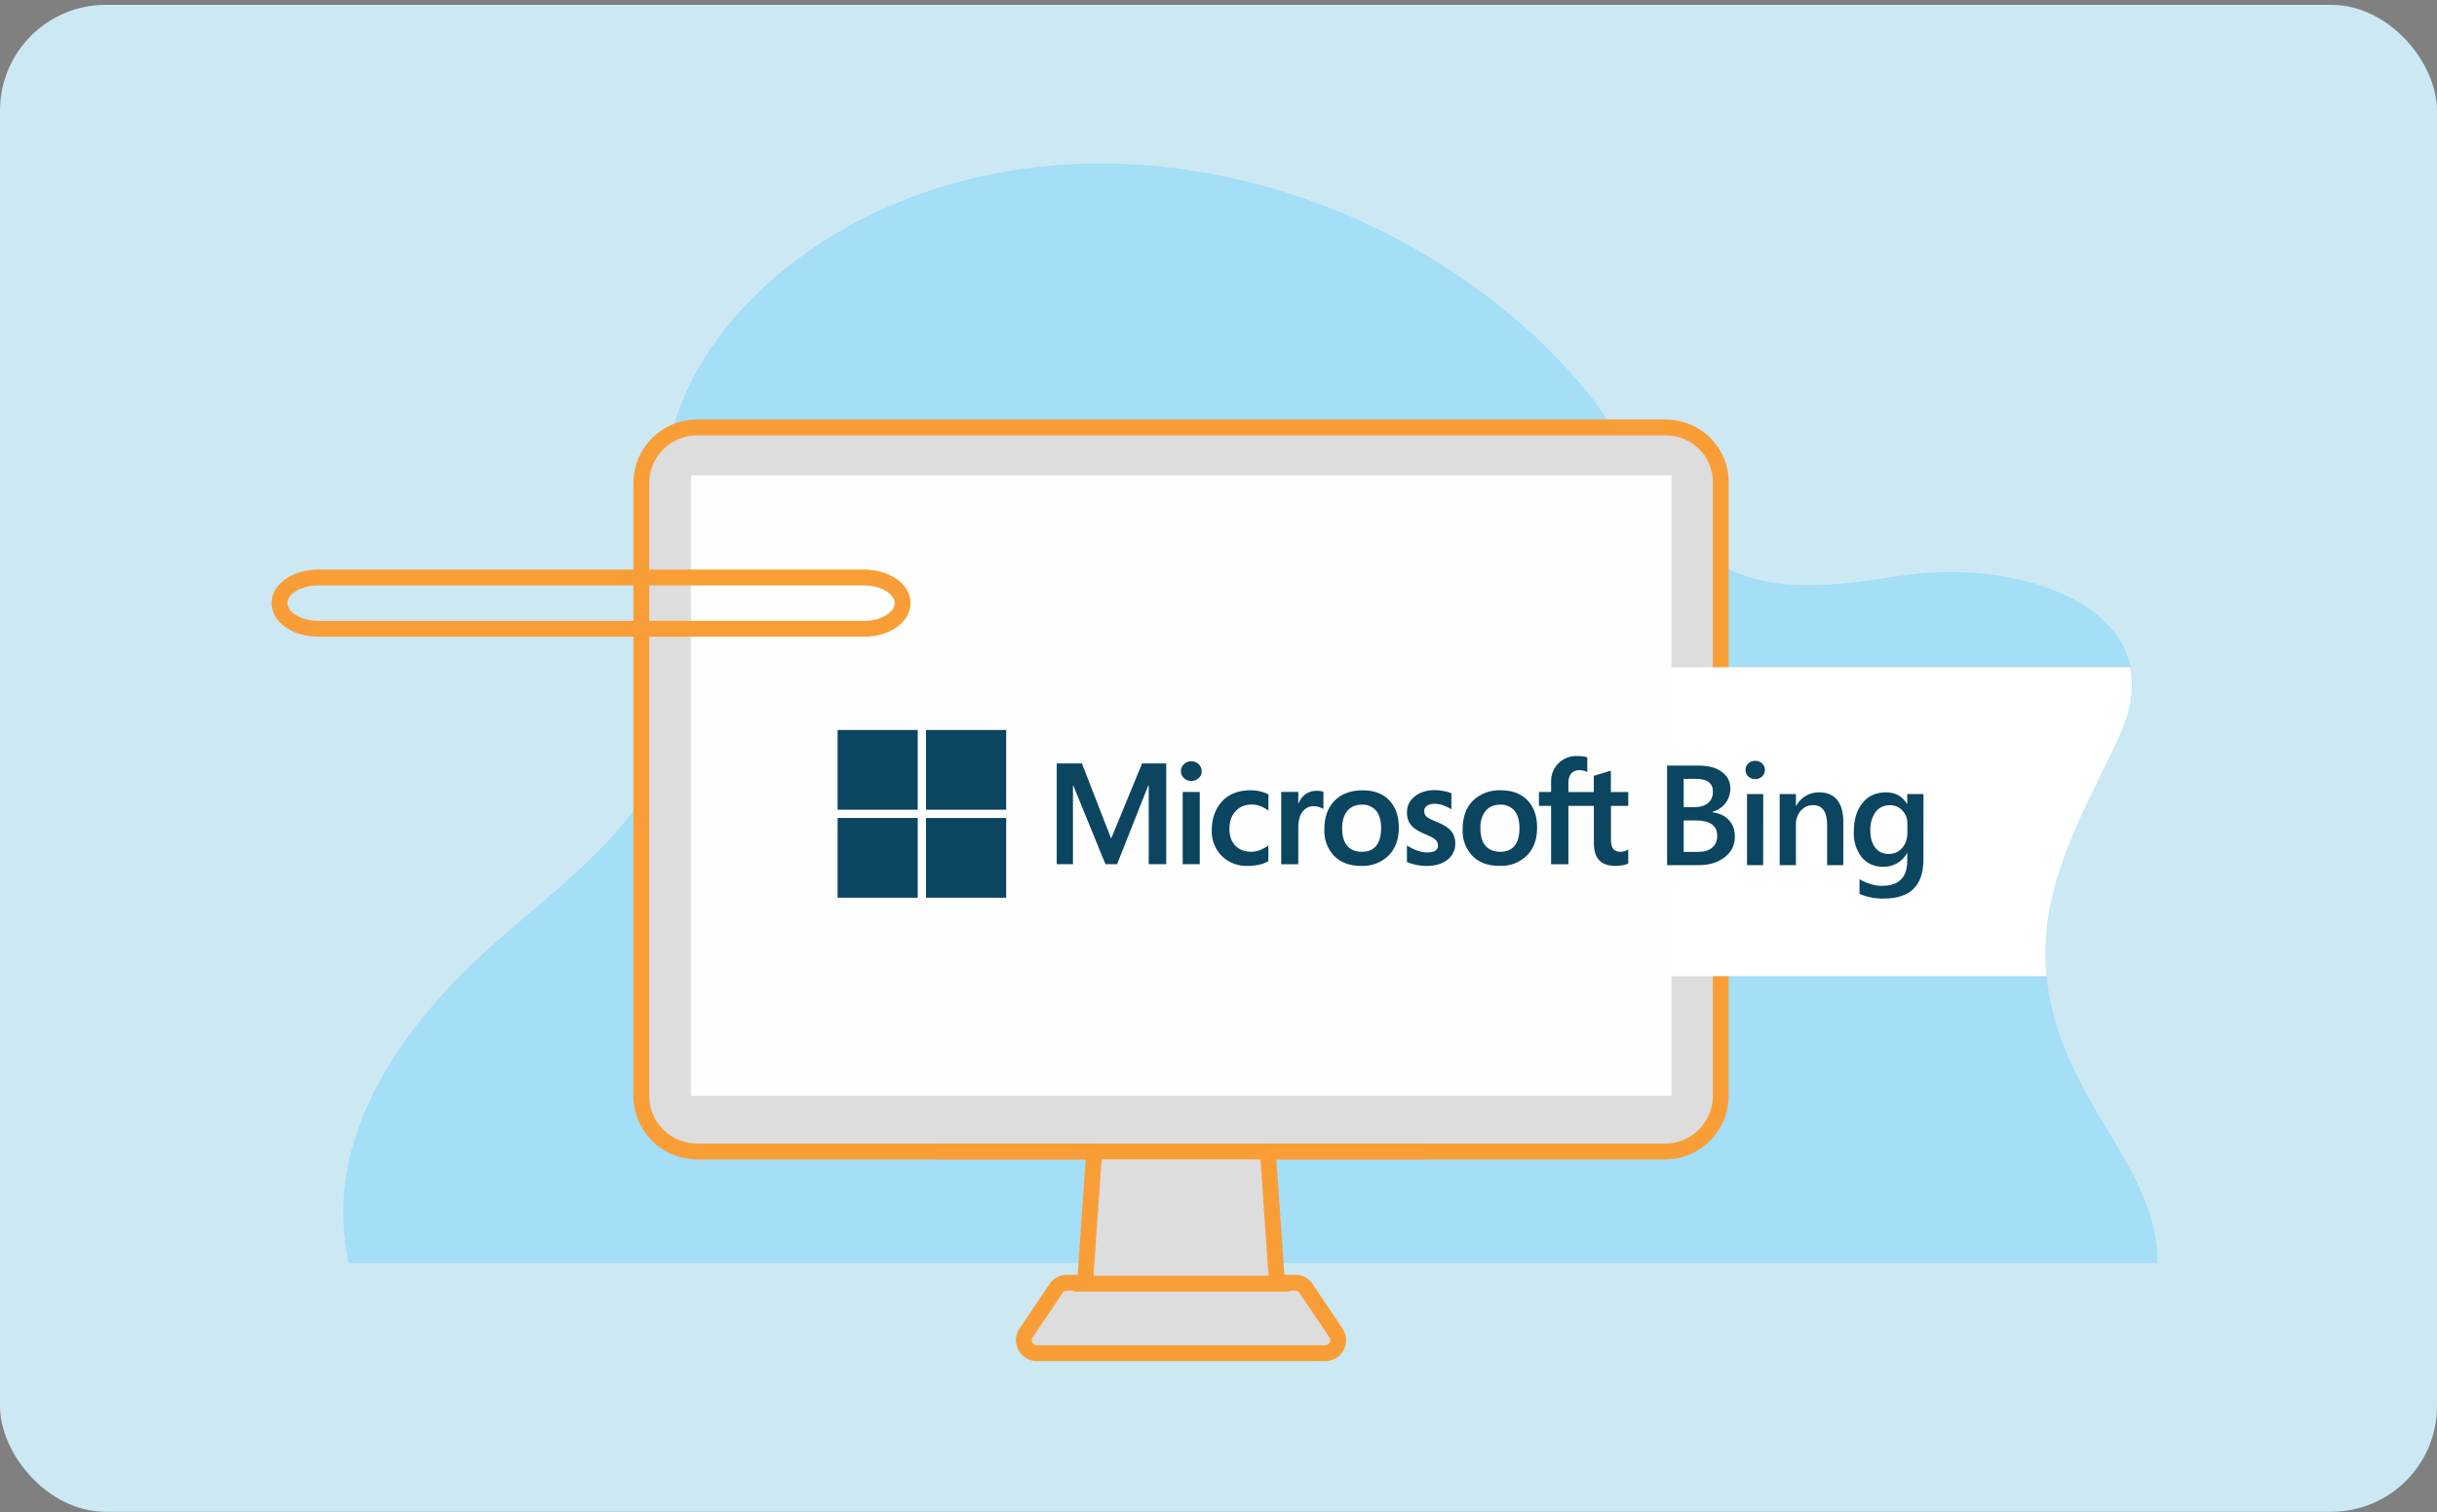
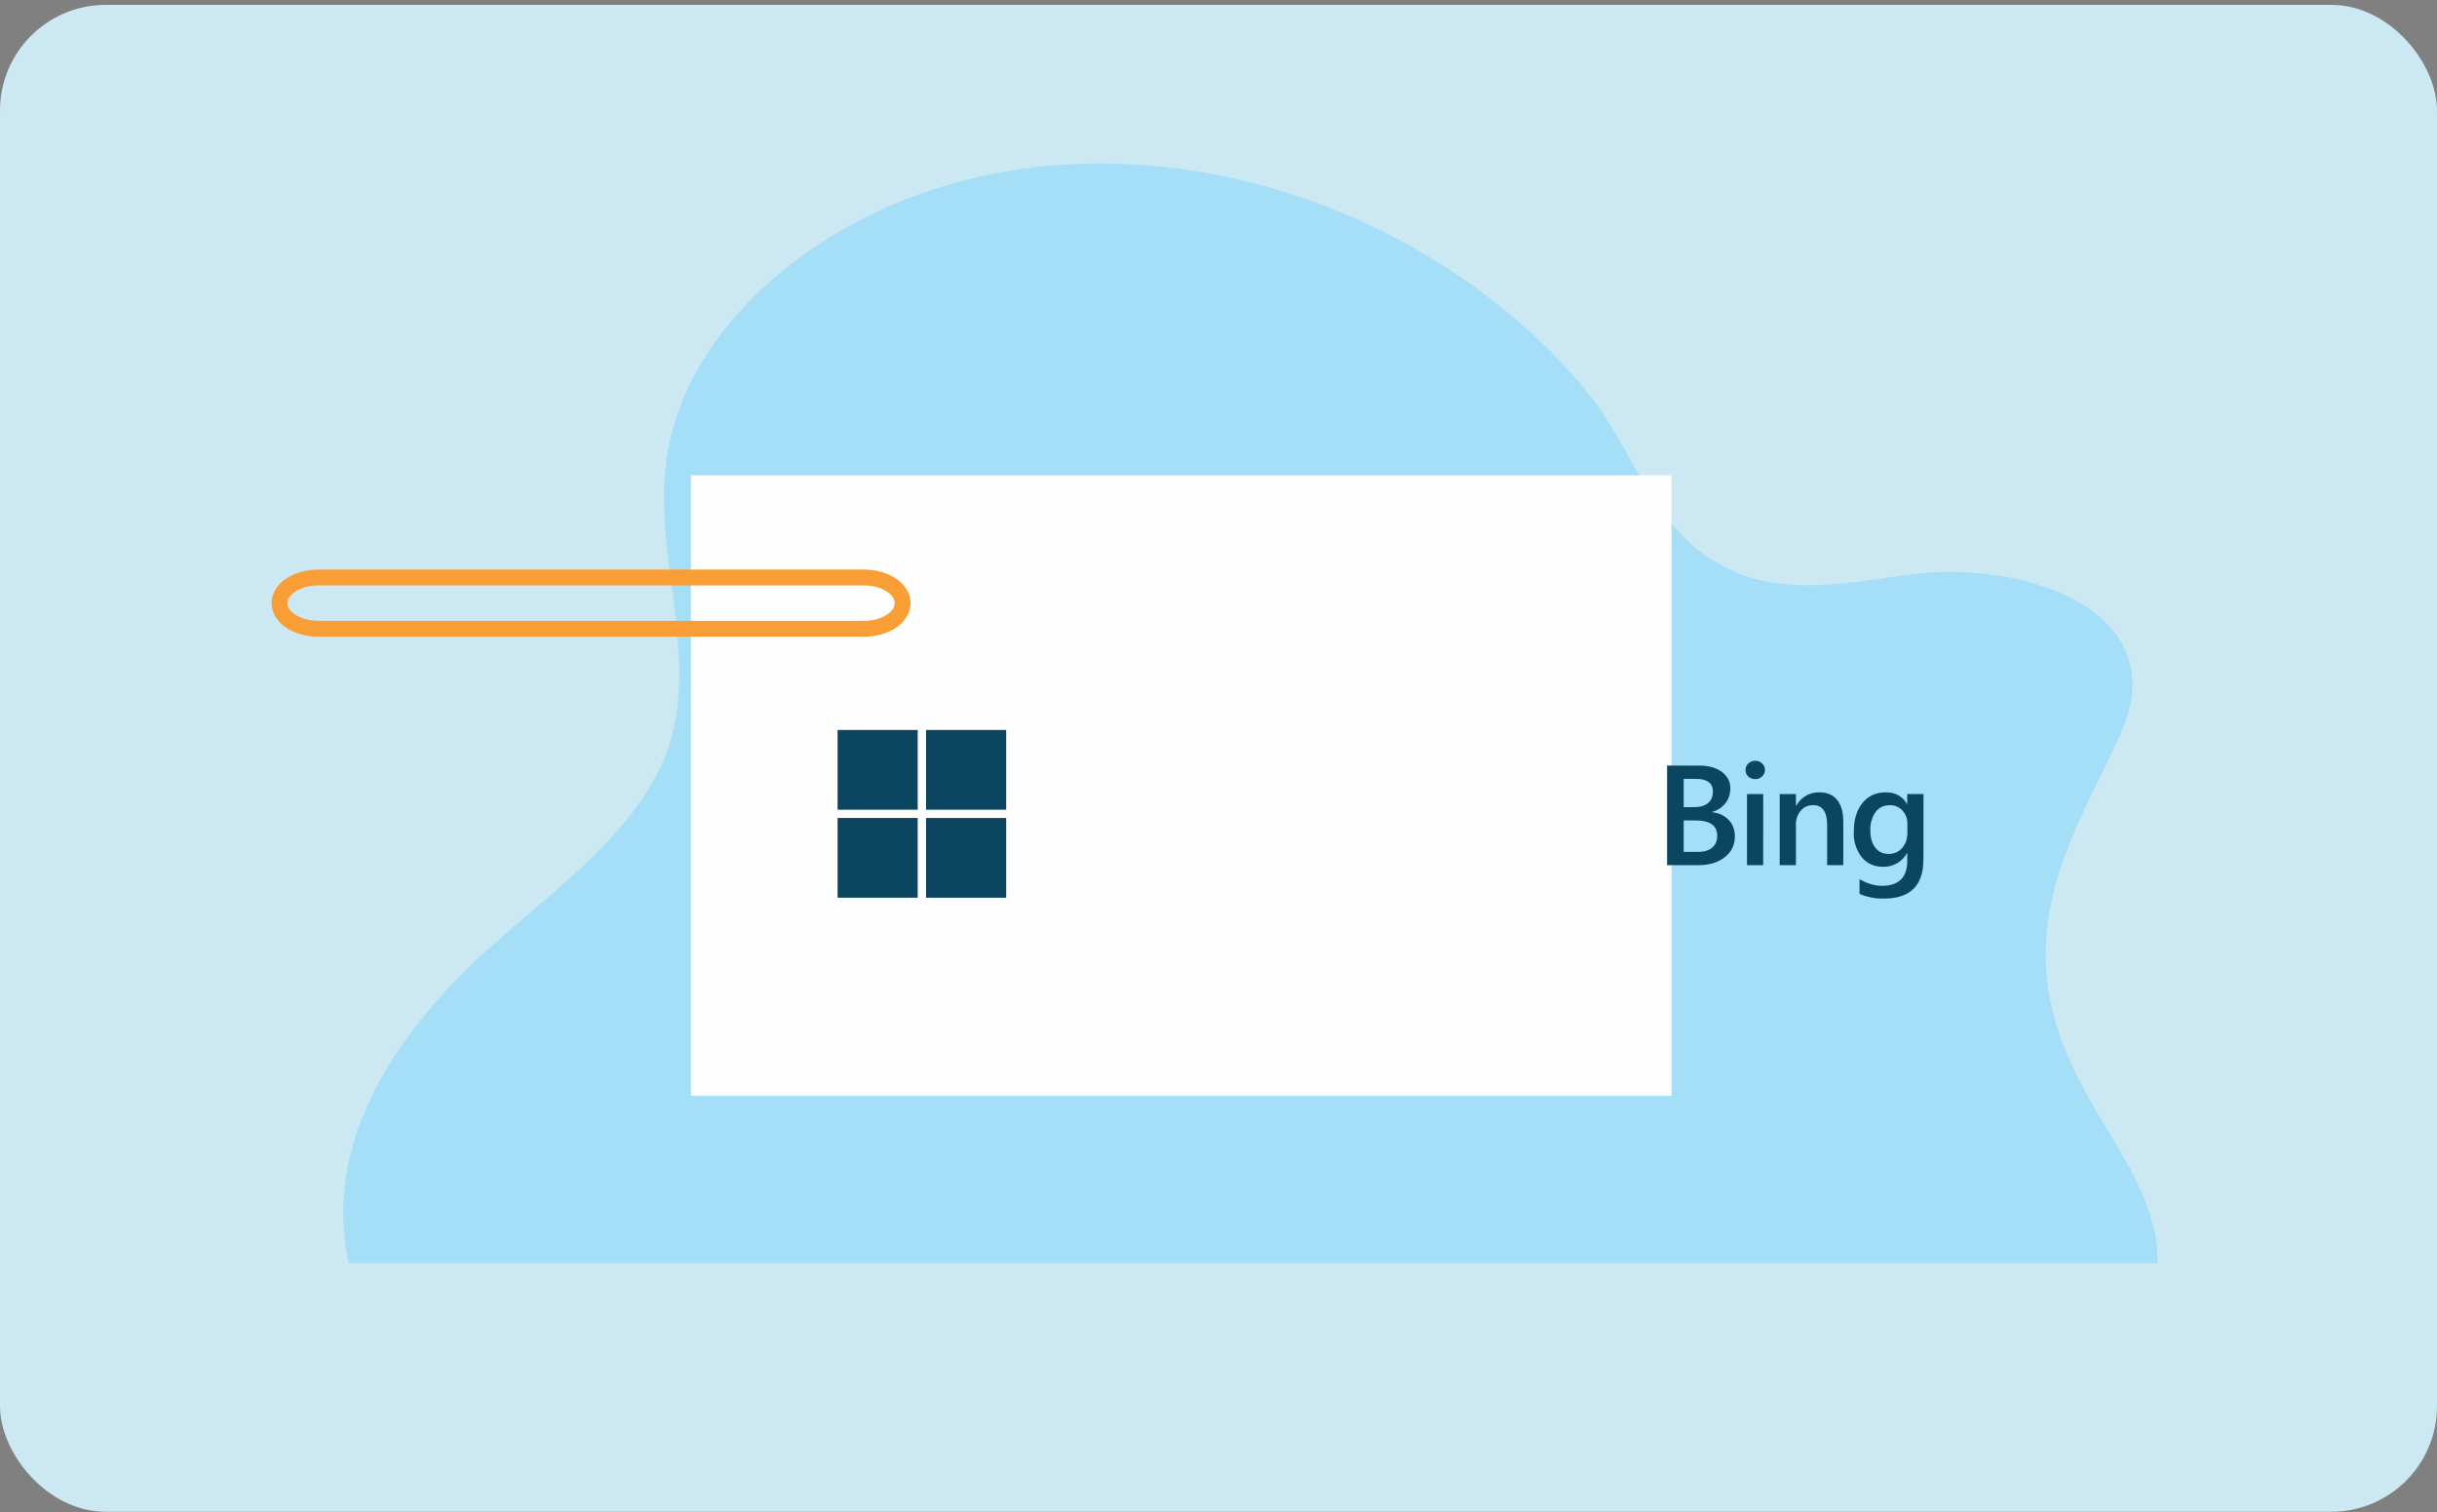
<svg xmlns="http://www.w3.org/2000/svg" width="461" height="286" viewBox="0 0 461 286" fill="none">
  <rect x="0" y="0" width="461" height="286" fill="#808080" stroke="none" />
  <rect y="0.921" width="461" height="285.042" rx="20" fill="#CCE9F3" />
  <path d="M65.945 238.931H408.124C408.379 229.936 403.403 221.515 398.172 212.904C390.709 200.719 385.669 189.492 387.264 175.522C388.731 162.189 395.493 151.153 401.107 138.905C411.633 115.94 383.564 105.351 359.897 108.859C349.691 110.39 338.144 112.368 328.448 108.285C313.01 101.97 309.566 85.766 300.699 74.731C291.321 63.057 279.009 53.105 264.784 45.45C237.672 30.906 203.671 25.866 173.434 36.902C150.214 45.386 130.885 63.12 126.547 84.108C122.911 101.842 131.14 119.576 127.568 137.246C124.123 154.215 107.473 166.208 93.886 178.137C76.981 192.937 63.202 212.266 65.115 233.253C65.243 235.167 65.562 237.081 65.945 238.931Z" fill="#A4DEF7" />
-   <path d="M315.112 80.855H131.838C126.033 80.855 121.312 85.575 121.312 91.38V207.29C121.312 213.095 126.033 217.815 131.838 217.815H206.985L205.262 242.63H201.818C200.988 242.63 200.223 243.013 199.776 243.715L194.099 252.135C193.014 253.73 194.163 255.963 196.14 255.963H222.55H224.272H250.682C252.66 255.963 253.808 253.794 252.724 252.135L247.046 243.715C246.6 243.013 245.834 242.63 245.005 242.63H241.56L239.838 217.815H314.984C320.789 217.815 325.51 213.095 325.51 207.29V91.38C325.638 85.575 320.917 80.855 315.112 80.855Z" fill="#DDDDDD" stroke="#F99E37" stroke-width="3" stroke-miterlimit="10" stroke-linecap="round" stroke-linejoin="round" />
-   <path d="M180.641 184.644H387.135C386.879 181.709 386.879 178.711 387.198 175.585C388.666 162.253 395.428 151.217 401.041 138.969C403.21 134.184 403.721 129.91 402.955 126.21H180.641V184.644Z" fill="white" />
  <path d="M316.202 89.913H130.695V207.29H316.202V89.913Z" fill="#FEFEFE" />
-   <path d="M177.391 217.815H269.57" stroke="#F99E37" stroke-width="3" stroke-miterlimit="10" stroke-linecap="round" stroke-linejoin="round" />
-   <path d="M203.609 242.822H243.352" stroke="#F99E37" stroke-width="3" stroke-miterlimit="10" stroke-linecap="round" stroke-linejoin="round" />
  <path d="M170.754 114.09C170.754 116.769 167.501 118.938 163.418 118.938H60.203C56.184 118.938 52.867 116.769 52.867 114.09C52.867 111.411 56.121 109.242 60.203 109.242H163.418C167.501 109.242 170.754 111.411 170.754 114.09Z" stroke="#F99E37" stroke-width="3" stroke-miterlimit="10" stroke-linecap="round" stroke-linejoin="round" />
  <g clip-path="url(#clip0_4373_6841)">
    <path d="M173.602 138.076H158.445V153.159H173.602V138.076Z" fill="#0B4560" />
    <path d="M190.336 138.076H175.18V153.159H190.336V138.076Z" fill="#0B4560" />
    <path d="M173.602 154.727H158.445V169.81H173.602V154.727Z" fill="#0B4560" />
    <path d="M190.336 154.727H175.18V169.81H190.336V154.727Z" fill="#0B4560" />
-     <path d="M220.61 144.415V163.458H217.299V148.535H217.232L211.316 163.458H209.113L203.01 148.535H202.97V163.458H199.898V144.415H204.666L210.154 158.528H210.234L216.043 144.415H220.61ZM223.388 145.877C223.388 145.345 223.588 144.893 223.976 144.535C224.363 144.176 224.817 144.003 225.351 144.003C225.604 143.996 225.855 144.039 226.091 144.128C226.327 144.218 226.543 144.353 226.727 144.526C226.91 144.699 227.058 144.906 227.161 145.135C227.264 145.365 227.32 145.612 227.327 145.864C227.327 146.395 227.14 146.834 226.753 147.192C226.379 147.538 225.898 147.724 225.351 147.724C224.803 147.724 224.336 147.538 223.962 147.179C223.575 146.82 223.388 146.382 223.388 145.864V145.877ZM226.953 149.81V163.458H223.722V149.81H226.953ZM236.755 161.119C237.223 161.119 237.757 161.013 238.331 160.8C238.919 160.574 239.453 160.282 239.933 159.923V162.9C239.426 163.192 238.838 163.431 238.197 163.564C237.487 163.721 236.761 163.796 236.034 163.79C235.124 163.828 234.215 163.679 233.365 163.352C232.515 163.025 231.741 162.527 231.093 161.89C230.468 161.247 229.98 160.484 229.659 159.648C229.337 158.812 229.189 157.92 229.224 157.026C229.224 154.833 229.865 153.026 231.16 151.604C232.442 150.182 234.271 149.478 236.635 149.478C237.784 149.479 238.917 149.743 239.947 150.249V153.319C239.478 152.975 238.966 152.693 238.424 152.481C237.914 152.282 237.37 152.178 236.822 152.176C235.553 152.176 234.525 152.588 233.751 153.412C232.976 154.235 232.562 155.352 232.562 156.747C232.562 158.129 232.949 159.205 233.697 159.976C234.445 160.747 235.473 161.119 236.769 161.119H236.755ZM249.134 149.584C249.547 149.572 249.959 149.635 250.349 149.77V153.026C249.776 152.663 249.106 152.478 248.426 152.495C247.625 152.495 246.958 152.84 246.423 153.505C245.889 154.169 245.595 155.192 245.595 156.561V163.471H242.364V149.797H245.595V151.95H245.649C245.943 151.206 246.397 150.621 246.984 150.209C247.585 149.784 248.293 149.571 249.121 149.571L249.134 149.584ZM250.523 156.84C250.523 154.581 251.164 152.787 252.446 151.471C253.728 150.156 255.517 149.491 257.788 149.491C259.924 149.491 261.593 150.129 262.809 151.392C264.024 152.654 264.611 154.382 264.611 156.548C264.611 158.754 263.97 160.521 262.688 161.823C262 162.493 261.179 163.014 260.278 163.352C259.377 163.691 258.415 163.84 257.454 163.79C255.33 163.79 253.648 163.165 252.393 161.93C251.75 161.252 251.254 160.451 250.932 159.576C250.611 158.701 250.472 157.77 250.523 156.84ZM253.888 156.734C253.888 158.156 254.209 159.245 254.863 160.003C255.517 160.76 256.439 161.119 257.654 161.119C258.816 161.119 259.711 160.747 260.325 160.003C260.939 159.259 261.26 158.129 261.26 156.654C261.26 155.192 260.939 154.076 260.298 153.332C259.968 152.954 259.556 152.656 259.094 152.46C258.631 152.265 258.129 152.176 257.627 152.202C256.439 152.202 255.531 152.601 254.876 153.372C254.209 154.169 253.888 155.285 253.888 156.734ZM269.419 153.398C269.419 153.863 269.552 154.222 269.859 154.488C270.153 154.754 270.794 155.073 271.809 155.471C273.091 155.99 273.999 156.561 274.52 157.199C275.041 157.85 275.295 158.621 275.295 159.538C275.295 160.813 274.8 161.85 273.812 162.634C272.824 163.418 271.475 163.803 269.793 163.803C268.541 163.792 267.302 163.539 266.147 163.059V159.91C266.735 160.308 267.362 160.641 268.043 160.88C268.711 161.119 269.339 161.239 269.886 161.239C270.621 161.239 271.155 161.132 271.502 160.933C271.849 160.72 272.023 160.388 272.023 159.91C272.023 159.458 271.836 159.086 271.489 158.78C271.115 158.475 270.434 158.116 269.432 157.717C268.244 157.225 267.402 156.667 266.895 156.043C266.387 155.418 266.147 154.647 266.147 153.691C266.147 152.455 266.641 151.432 267.616 150.647C268.618 149.85 269.886 149.451 271.449 149.451C272.511 149.47 273.563 149.668 274.56 150.036V153.093C274.133 152.8 273.625 152.561 273.064 152.348C272.521 152.15 271.947 152.046 271.368 152.043C270.754 152.043 270.273 152.176 269.94 152.402C269.771 152.507 269.634 152.655 269.54 152.83C269.446 153.004 269.4 153.2 269.405 153.398H269.419ZM276.683 156.84C276.683 154.581 277.324 152.787 278.606 151.471C279.31 150.791 280.148 150.263 281.068 149.923C281.987 149.582 282.968 149.435 283.948 149.491C286.084 149.491 287.767 150.129 288.969 151.392C290.171 152.654 290.772 154.382 290.772 156.548C290.772 158.754 290.131 160.521 288.849 161.823C288.162 162.491 287.343 163.011 286.445 163.35C285.546 163.688 284.587 163.838 283.627 163.79C281.491 163.79 279.808 163.165 278.553 161.93C277.911 161.252 277.414 160.451 277.093 159.576C276.771 158.701 276.632 157.77 276.683 156.84ZM280.048 156.734C280.048 158.156 280.369 159.245 281.023 160.003C281.678 160.76 282.599 161.119 283.828 161.119C284.989 161.119 285.884 160.747 286.498 160.003C287.113 159.259 287.433 158.129 287.433 156.654C287.433 155.192 287.099 154.076 286.472 153.332C286.142 152.954 285.73 152.656 285.267 152.46C284.805 152.265 284.303 152.176 283.801 152.202C282.612 152.202 281.691 152.601 281.037 153.372C280.315 154.339 279.964 155.532 280.048 156.734ZM301.495 152.441H296.687V163.471H293.416V152.441H291.119V149.81H293.416V147.91C293.391 147.253 293.504 146.597 293.747 145.986C293.991 145.374 294.361 144.82 294.832 144.358C295.303 143.897 295.866 143.538 296.484 143.305C297.103 143.073 297.763 142.971 298.423 143.006C298.824 143.006 299.171 143.033 299.465 143.073C299.772 143.113 300.039 143.179 300.266 143.259V146.036C299.812 145.803 299.309 145.68 298.797 145.677C298.116 145.677 297.595 145.89 297.222 146.302C296.861 146.727 296.687 147.339 296.687 148.162V149.824H301.495V146.754L304.726 145.77V149.824H308.012V152.441H304.74V158.82C304.74 159.671 304.9 160.269 305.207 160.614C305.514 160.96 305.995 161.132 306.649 161.132C307.132 161.088 307.599 160.934 308.012 160.68V163.338C307.811 163.458 307.477 163.564 306.997 163.657C306.516 163.75 306.062 163.79 305.581 163.79C304.232 163.79 303.204 163.445 302.523 162.727C301.855 161.996 301.508 160.92 301.508 159.458V152.441H301.495Z" fill="#0B4560" />
    <path d="M315.359 163.644V144.814H321.369C323.198 144.814 324.654 145.212 325.722 146.01C326.79 146.807 327.324 147.844 327.324 149.119C327.324 150.182 327.017 151.113 326.416 151.91C325.774 152.719 324.89 153.305 323.893 153.584V153.638C325.201 153.784 326.229 154.262 327.004 155.086C327.792 155.883 328.179 156.946 328.179 158.235C328.179 159.843 327.538 161.159 326.27 162.142C325.001 163.126 323.385 163.644 321.435 163.644H315.359ZM318.498 147.325V152.681H320.527C321.622 152.681 322.477 152.415 323.091 151.923C323.719 151.392 324.026 150.674 324.026 149.744C324.026 148.123 322.944 147.325 320.781 147.325H318.498ZM318.498 155.192V161.146H321.168C322.343 161.146 323.252 160.88 323.879 160.348C324.52 159.803 324.841 159.059 324.841 158.116C324.841 156.162 323.492 155.192 320.768 155.192H318.498ZM332.012 147.379C331.518 147.379 331.077 147.206 330.73 146.887C330.369 146.568 330.196 146.156 330.196 145.651C330.196 145.146 330.369 144.734 330.73 144.402C331.09 144.07 331.518 143.91 332.025 143.91C332.532 143.91 332.973 144.07 333.334 144.402C333.694 144.734 333.868 145.159 333.868 145.651C333.868 146.129 333.694 146.528 333.334 146.874C332.973 147.206 332.532 147.379 332.012 147.379ZM333.534 163.644H330.476V150.196H333.547L333.534 163.644ZM348.691 163.644H345.633V156.069C345.633 153.544 344.738 152.295 342.962 152.295C342.027 152.295 341.253 152.654 340.638 153.358C340.02 154.089 339.696 155.022 339.73 155.976V163.644H336.659V150.196H339.73V152.428H339.784C340.202 151.639 340.834 150.981 341.608 150.53C342.382 150.08 343.267 149.853 344.164 149.877C345.633 149.877 346.754 150.355 347.529 151.312C348.303 152.255 348.691 153.624 348.691 155.431V163.644ZM363.847 162.568C363.847 167.498 361.364 169.969 356.369 169.969C354.788 170.005 353.218 169.706 351.762 169.092V166.302C353.231 167.152 354.647 167.564 355.969 167.564C359.173 167.564 360.789 165.996 360.789 162.847V161.385H360.736C360.292 162.195 359.629 162.864 358.821 163.318C358.014 163.771 357.095 163.99 356.169 163.95C355.413 163.974 354.662 163.826 353.972 163.517C353.283 163.209 352.673 162.748 352.189 162.169C351.125 160.791 350.59 159.081 350.68 157.345C350.68 155.059 351.215 153.252 352.31 151.897C353.405 150.541 354.874 149.877 356.77 149.877C358.546 149.877 359.868 150.608 360.736 152.056H360.789V150.196H363.861L363.847 162.568ZM360.816 157.491V155.737C360.816 154.794 360.496 153.983 359.868 153.319C359.572 152.992 359.209 152.733 358.804 152.558C358.398 152.384 357.959 152.299 357.518 152.309C356.356 152.309 355.448 152.747 354.793 153.598C354.078 154.649 353.73 155.905 353.805 157.172C353.805 158.501 354.126 159.551 354.74 160.348C355.381 161.146 356.209 161.531 357.251 161.531C358.319 161.531 359.173 161.146 359.828 160.401C360.496 159.631 360.816 158.674 360.816 157.478V157.491Z" fill="#0B4560" />
  </g>
  <defs>
    <clipPath id="clip0_4373_6841">
      <rect width="205.41" height="31.896" fill="white" transform="translate(158.445 138.076)" />
    </clipPath>
  </defs>
</svg>